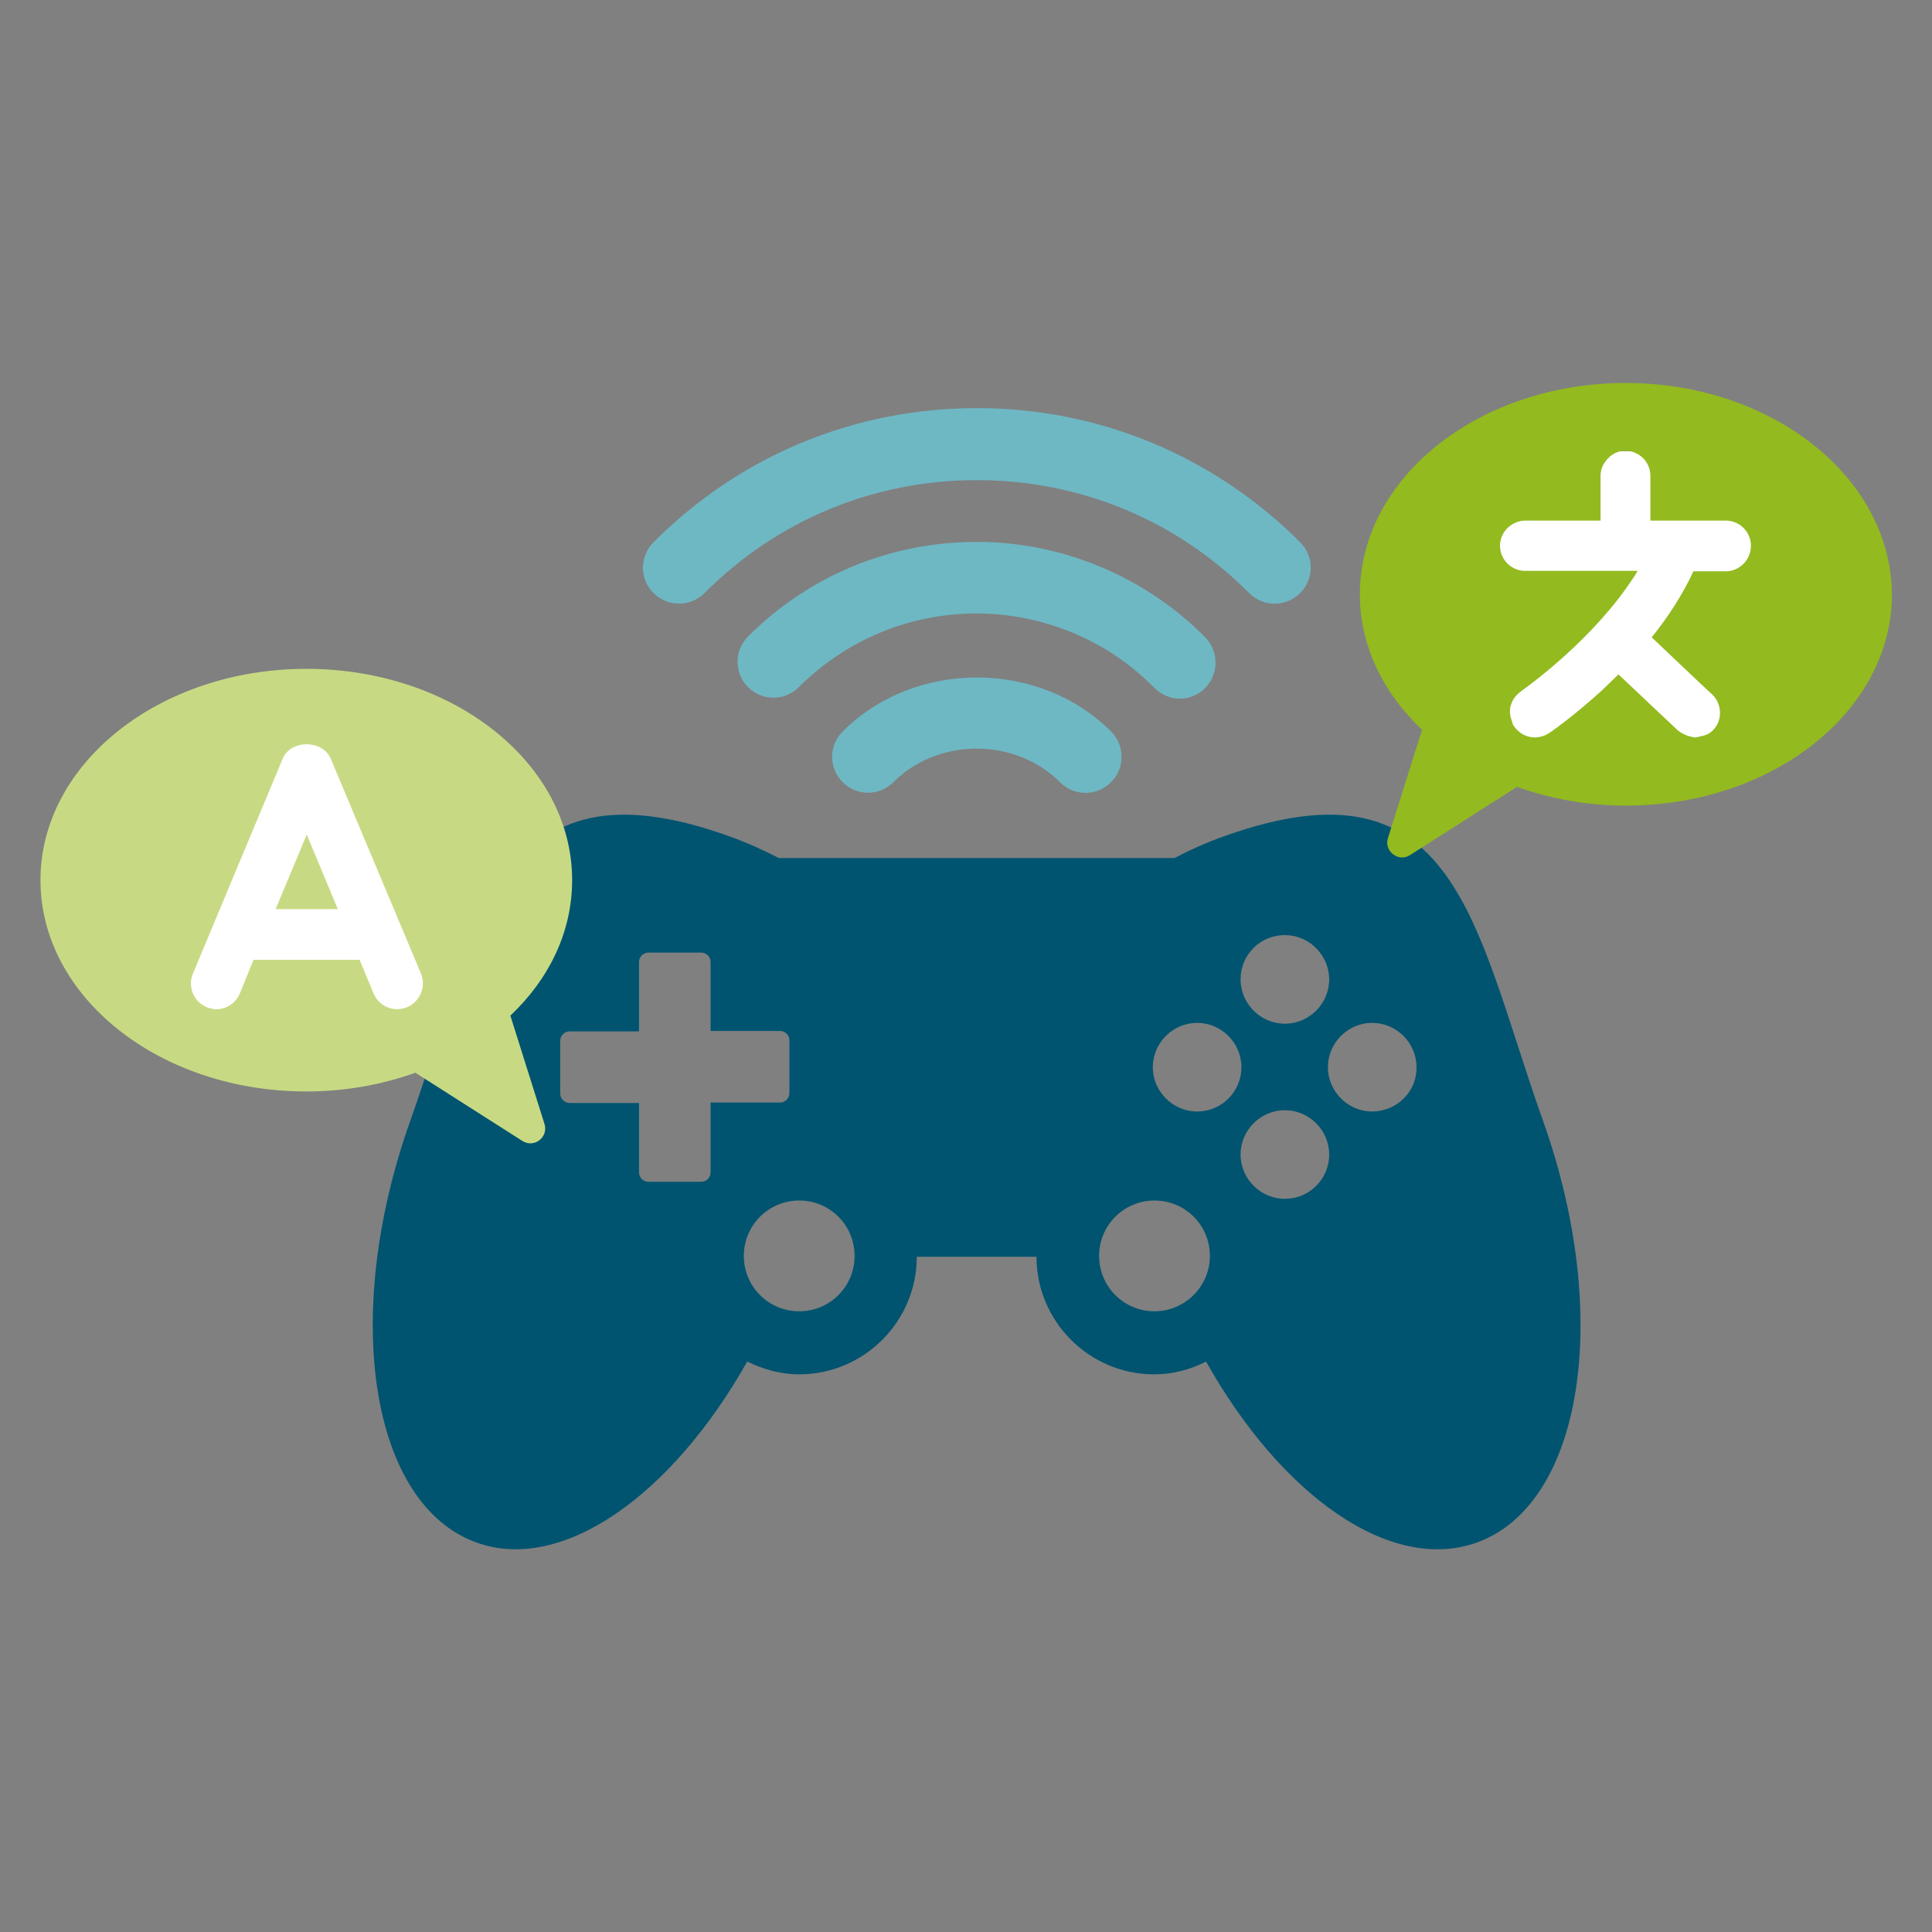
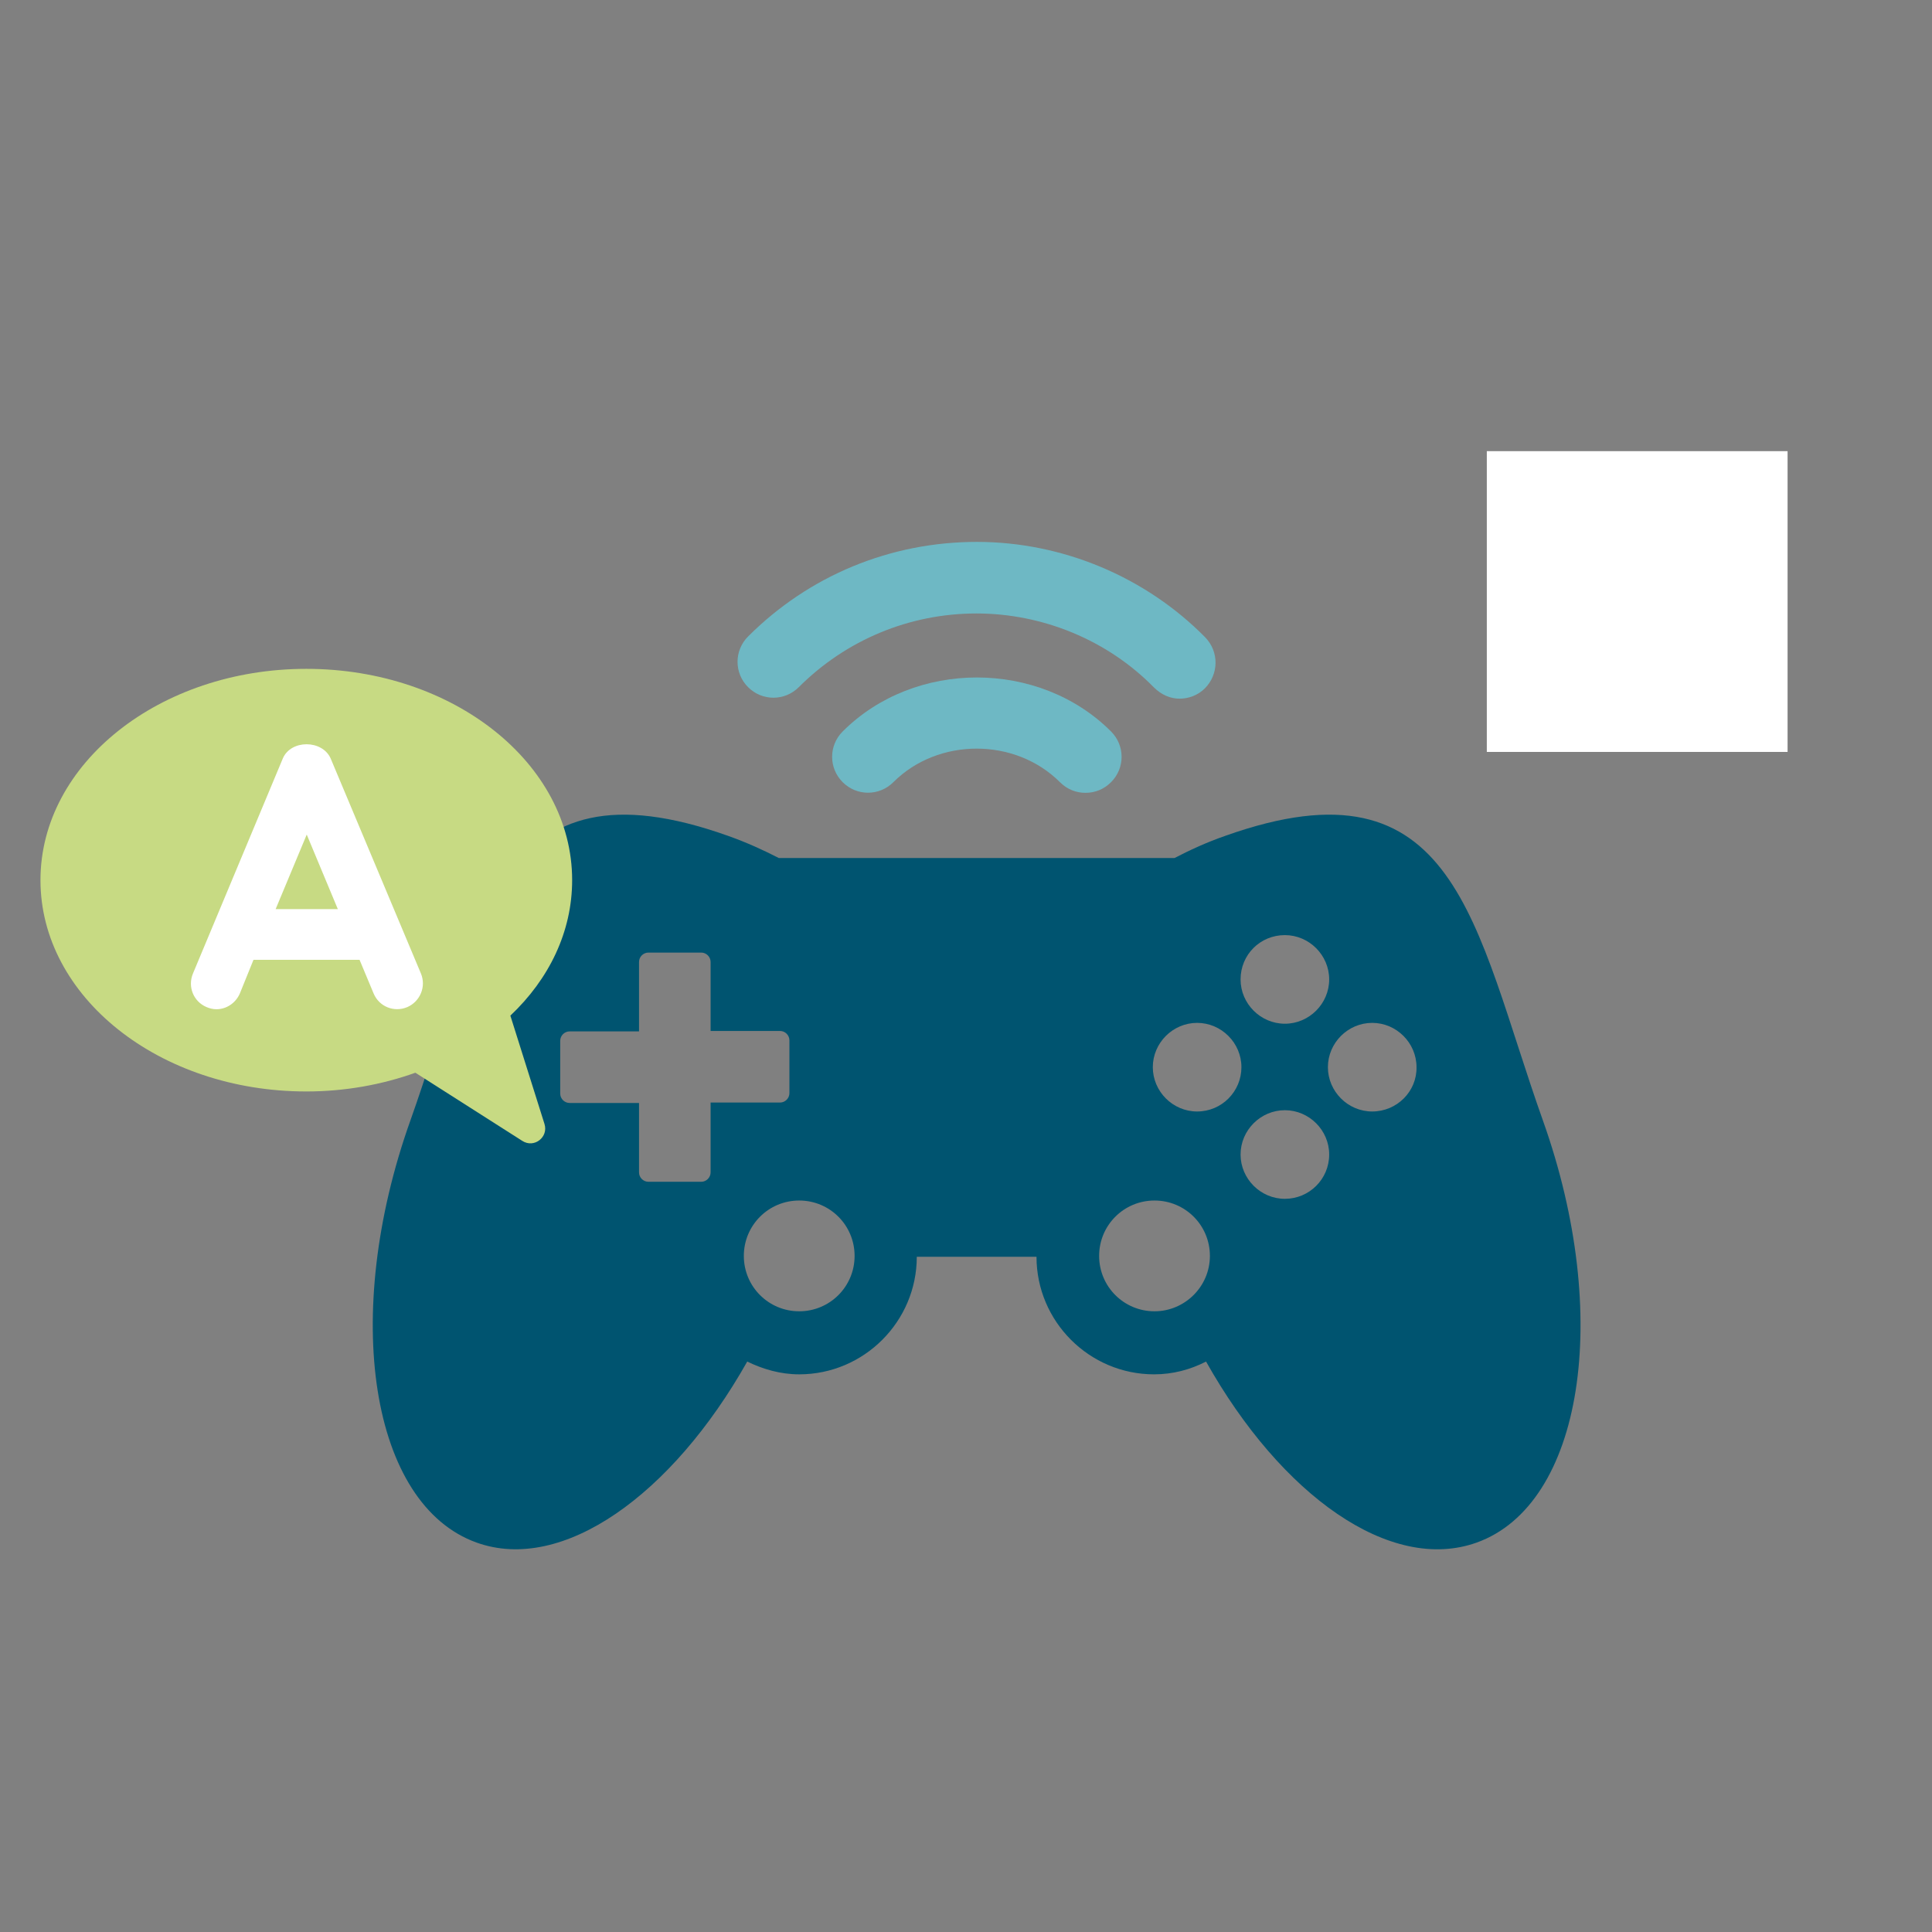
<svg xmlns="http://www.w3.org/2000/svg" xml:space="preserve" style="enable-background:new 0 0 453.5 453.5;" viewBox="0 0 453.5 453.5" y="0px" x="0px" id="Ebene_1">
  <rect x="0" y="0" width="453.5" height="453.5" fill="#808080" stroke="none" />
  <style type="text/css">	.st0{display:none;fill:#212121;}	.st1{fill:#6EB8C4;}	.st2{fill:#005470;}	.st3{fill:#FFFFFF;}	.st4{fill:#93BA1F;}	.st5{fill:#C7DA83;}</style>
  <rect height="453.5" width="453.5" class="st0" />
  <g>
    <g>
      <g>
-         <path d="M165.4,139.2c17-17.1,39.7-26.5,63.9-26.5c0,0,0,0,0,0c24.2,0,46.9,9.4,63.9,26.5c1.7,1.7,3.8,2.5,6,2.5    c2.2,0,4.3-0.8,6-2.5c3.3-3.3,3.3-8.6,0-11.9C284.9,107,258,95.8,229.3,95.8c0,0,0,0,0,0c-28.8,0-55.7,11.2-75.9,31.5    c-3.3,3.3-3.3,8.7,0,11.9C156.7,142.5,162.1,142.5,165.4,139.2z" class="st1" />
        <path d="M276.9,164c2.1,0,4.3-0.8,5.9-2.4c3.3-3.3,3.4-8.6,0.1-12c-14-14.2-33.5-22.4-53.6-22.4    c-20.3,0-39.4,7.9-53.7,22.2c-3.3,3.3-3.3,8.6,0,11.9c3.3,3.3,8.6,3.3,11.9,0c11.1-11.1,26-17.3,41.7-17.3    c15.6,0,30.8,6.3,41.6,17.3C272.6,163.1,274.7,164,276.9,164z" class="st1" />
        <path d="M197.8,171.7c-3.3,3.3-3.3,8.6,0,11.9c3.3,3.3,8.6,3.3,11.9,0c10.5-10.5,28.6-10.5,39.1,0    c1.7,1.7,3.8,2.5,6,2.5c2.2,0,4.3-0.8,6-2.5c3.3-3.3,3.3-8.6,0-11.9C243.9,154.8,214.7,154.8,197.8,171.7z" class="st1" />
      </g>
      <path d="M362.2,263.1c-16.3-45.8-20.1-86.3-74.6-66.9c-4.6,1.6-8.4,3.4-11.9,5.2h-92.9c-3.5-1.8-7.4-3.6-11.9-5.2   c-54.5-19.4-58.3,21.1-74.6,66.9c-16.3,45.8-9.3,90.1,15.6,99c20.1,7.2,45.8-11.1,63.5-42.5c3.7,1.8,7.8,3,12.2,3   c15.2,0,27.6-12.4,27.6-27.6h28.1c0,15.2,12.4,27.6,27.6,27.6c4.4,0,8.5-1.1,12.2-3c17.7,31.5,43.3,49.7,63.5,42.5   C371.5,353.2,378.5,308.9,362.2,263.1z M166.8,275.2c0,1.2-1,2.2-2.2,2.2h-12.4c-1.2,0-2.2-1-2.2-2.2v-16.3h-16.3   c-1.2,0-2.2-1-2.2-2.2v-12.4c0-1.2,1-2.2,2.2-2.2H150v-16.3c0-1.2,1-2.2,2.2-2.2h12.4c1.2,0,2.2,1,2.2,2.2V242h16.3   c1.2,0,2.2,1,2.2,2.2v12.4c0,1.2-1,2.2-2.2,2.2h-16.3V275.2z M187.6,307.8c-7.2,0-13-5.8-13-13c0-7.2,5.8-13,13-13   c7.2,0,13,5.8,13,13C200.6,302,194.8,307.8,187.6,307.8z M301.6,219.5c5.7,0,10.4,4.7,10.4,10.4c0,5.7-4.7,10.4-10.4,10.4   c-5.7,0-10.4-4.7-10.4-10.4C291.2,224.1,295.8,219.5,301.6,219.5z M271,307.8c-7.2,0-13-5.8-13-13c0-7.2,5.8-13,13-13   s13,5.8,13,13C284,302,278.1,307.8,271,307.8z M281,260.9c-5.7,0-10.4-4.7-10.4-10.4c0-5.7,4.7-10.4,10.4-10.4   c5.7,0,10.4,4.7,10.4,10.4C291.4,256.2,286.8,260.9,281,260.9z M301.6,281.4c-5.7,0-10.4-4.7-10.4-10.4c0-5.7,4.7-10.4,10.4-10.4   c5.7,0,10.4,4.7,10.4,10.4C312,276.8,307.3,281.4,301.6,281.4z M322.1,260.9c-5.7,0-10.4-4.7-10.4-10.4c0-5.7,4.7-10.4,10.4-10.4   c5.7,0,10.4,4.7,10.4,10.4C332.6,256.2,327.9,260.9,322.1,260.9z" class="st2" />
    </g>
    <g>
      <rect height="70.6" width="70.6" class="st3" y="105.9" x="349" />
-       <path d="M381.6,89.9c-34.4,0-62.4,22.2-62.4,49.6c0,12.1,5.5,23.2,14.6,31.8l-8,25.4c-1,3.1,2.5,5.8,5.2,4l25.1-16   c7.8,2.8,16.4,4.4,25.6,4.4c34.4,0,62.4-22.2,62.4-49.6C443.9,112.1,416,89.9,381.6,89.9z M410.5,130.5c-0.9,2.1-3,3.6-5.4,3.6   h-7.6c-2.6,5.6-6,10.8-9.8,15.5l11.5,10.9l2.7,2.5c2.3,2.2,2.5,5.9,0.3,8.3c-0.9,1-2.1,1.4-3.3,1.6c-0.3,0.1-0.7,0.2-1,0.2   c0,0,0,0,0,0c0,0,0,0,0,0c-0.3,0-0.7-0.1-1-0.2c-0.7-0.1-1.3-0.4-1.9-0.7c-0.4-0.2-0.7-0.4-1.1-0.7l-5-4.7l-9-8.5   c-1.3,1.3-2.5,2.4-3.7,3.6c-6.7,6.1-12.1,9.9-12.6,10.2c-0.1,0-0.1,0.1-0.2,0.1c-0.9,0.6-1.9,0.8-2.9,0.9c-0.1,0-0.2,0-0.2,0   c-1.9,0-3.7-0.9-4.9-2.6c-0.3-0.4-0.4-0.8-0.5-1.2c-0.4-1-0.6-2.1-0.4-3.2c0.3-1.5,1.1-2.8,2.5-3.8c0,0,0.1,0,0.1-0.1   c0.7-0.5,14.8-10.4,24.6-24.1c1-1.4,1.9-2.7,2.7-4.1H358c-3.2,0-5.9-2.6-5.9-5.9c0-2.4,1.5-4.5,3.6-5.4c0.7-0.3,1.5-0.5,2.3-0.5   h17.7v-10.5c0-1.4,0.5-2.6,1.3-3.6c1.1-1.4,2.7-2.3,4.5-2.3c3.2,0,5.9,2.6,5.9,5.9v10.5h17.7c3.2,0,5.9,2.6,5.9,5.9   C411,129,410.8,129.8,410.5,130.5z" class="st4" />
    </g>
    <g>
      <rect height="70.6" width="70.6" class="st3" y="170.5" x="36.7" />
      <polygon points="64.7,213.4 79.3,213.4 72,195.9" class="st5" />
      <path d="M134.3,206.6c0-27.4-27.9-49.6-62.4-49.6c-34.4,0-62.4,22.2-62.4,49.6s27.9,49.6,62.4,49.6   c9.1,0,17.8-1.6,25.6-4.4l25.1,16c2.8,1.8,6.2-0.9,5.2-4l-8-25.4C128.9,229.8,134.3,218.7,134.3,206.6z M95.6,236.4   c-3.1,1.3-6.6-0.1-7.9-3.2l-3.3-7.9H59.5l-3.2,7.9c-1,2.3-3.2,3.7-5.5,3.7c-0.8,0-1.6-0.2-2.3-0.5c-3.1-1.3-4.5-4.8-3.2-7.9   L66.4,178c1.9-4.4,9.2-4.4,11.2,0l21.2,50.5C100.1,231.6,98.6,235.1,95.6,236.4z" class="st5" />
    </g>
  </g>
</svg>